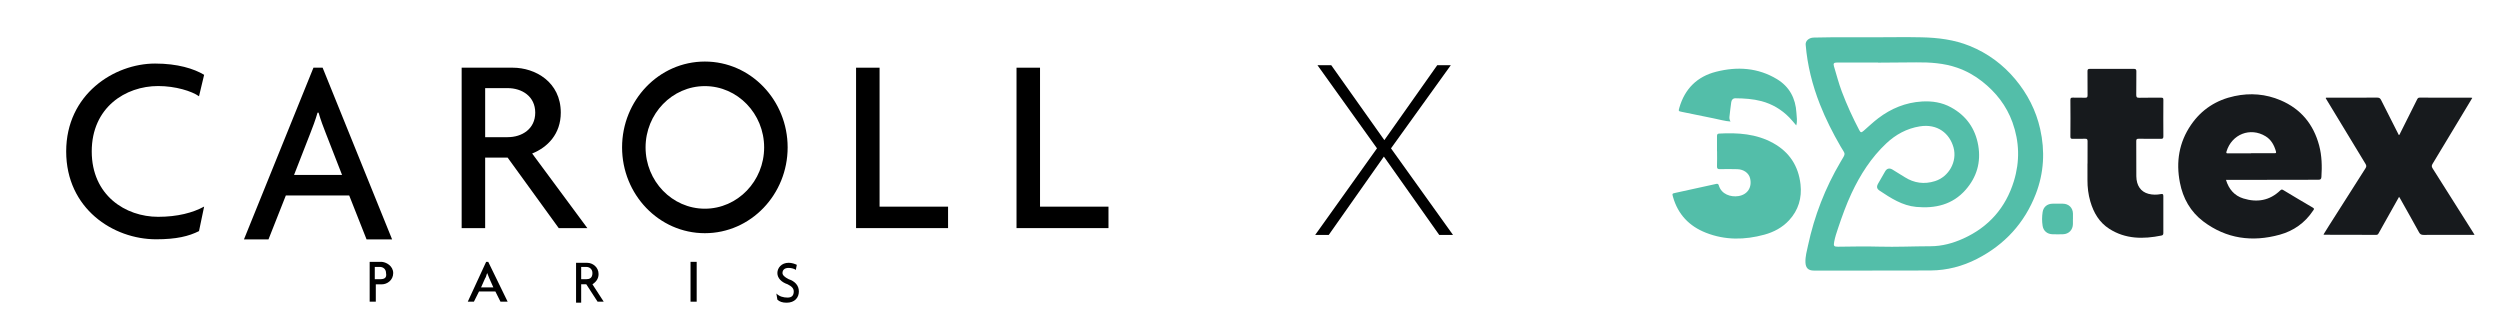
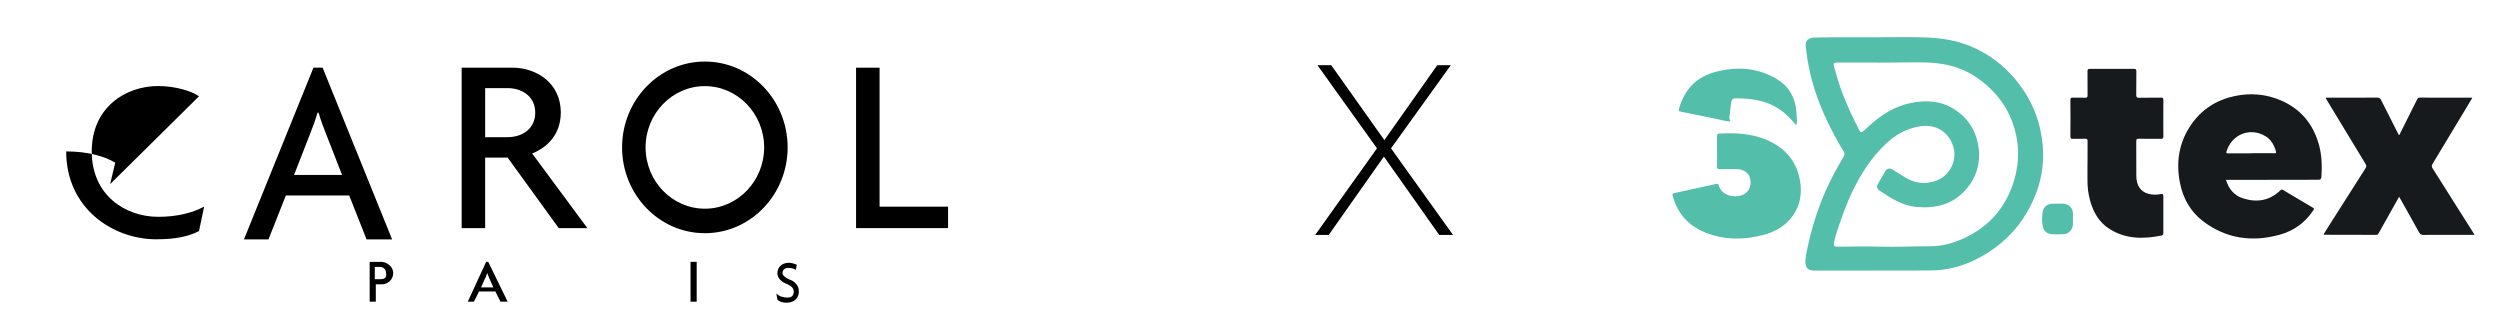
<svg xmlns="http://www.w3.org/2000/svg" id="Calque_1" data-name="Calque 1" version="1.1" viewBox="0 0 684 89">
  <defs>
    <style>
      .cls-1 {
        fill: #000;
      }

      .cls-1, .cls-2, .cls-3 {
        stroke-width: 0px;
      }

      .cls-2 {
        fill: #53bea9;
      }

      .cls-3 {
        fill: #171a1d;
      }
    </style>
  </defs>
-   <path class="cls-1" d="M54.45,26.34c-1.96-1.4-6.43-2.8-11.18-2.8-8.95,0-18.17,5.87-18.17,17.89s9.23,17.89,18.17,17.89c5.31,0,9.51-1.12,12.58-2.8l-1.4,6.71c-2.8,1.4-6.15,2.24-11.74,2.24-11.74,0-24.6-8.39-24.6-24.04s13.14-24.04,24.32-24.04c6.15,0,10.62,1.4,13.42,3.08l-1.4,5.87Z" />
+   <path class="cls-1" d="M54.45,26.34c-1.96-1.4-6.43-2.8-11.18-2.8-8.95,0-18.17,5.87-18.17,17.89s9.23,17.89,18.17,17.89c5.31,0,9.51-1.12,12.58-2.8l-1.4,6.71c-2.8,1.4-6.15,2.24-11.74,2.24-11.74,0-24.6-8.39-24.6-24.04c6.15,0,10.62,1.4,13.42,3.08l-1.4,5.87Z" />
  <polygon class="cls-1" points="234.22 62.41 234.22 18.52 240.65 18.52 240.65 56.54 259.39 56.54 259.39 62.41 234.22 62.41" />
-   <polygon class="cls-1" points="278.12 62.41 278.12 18.52 284.55 18.52 284.55 56.54 303.28 56.54 303.28 62.41 278.12 62.41" />
  <rect class="cls-1" x="188.93" y="71.64" width="1.68" height="10.9" />
  <path class="cls-1" d="M215.21,82.82c-1.12,0-1.96-.28-2.52-.84l-.28-1.68c.84.84,1.96,1.12,3.08,1.12s1.68-.56,1.68-1.68c0-.84-.56-1.4-1.68-1.96-1.68-.56-2.8-1.68-2.8-3.08s1.12-2.8,3.08-2.8c.84,0,1.68.28,2.24.56l-.28,1.4c-.28-.28-1.12-.56-1.96-.56-1.12,0-1.68.56-1.68,1.4,0,.56.56,1.12,1.68,1.68,1.68.56,2.8,1.68,2.8,3.36,0,1.68-1.12,3.08-3.36,3.08" />
  <path class="cls-1" d="M104.22,71.64h-3.08v10.9h1.68v-4.75h1.68c1.4,0,3.08-1.12,3.08-3.08s-1.96-3.08-3.36-3.08ZM103.94,76.39h-1.4v-3.36h1.4c.84,0,1.68.56,1.68,1.68.28,1.4-.56,1.68-1.68,1.68Z" />
  <path class="cls-1" d="M133.57,71.64h-.56l-5.03,10.9h1.68l1.4-2.8h4.47l1.4,2.8h1.96l-5.31-10.9ZM131.62,78.63l1.12-2.52c.28-.28.28-.84.56-1.4h0c.28.56.28.84.56,1.4l1.12,2.52h-3.36Z" />
-   <path class="cls-1" d="M162.09,77.79c.84-.56,1.68-1.4,1.68-2.8,0-1.96-1.68-3.08-3.08-3.08h-3.08v10.9h1.4v-5.03h1.4l3.08,4.75h1.68l-3.08-4.75ZM160.41,76.39h-1.4v-3.36h1.4c.84,0,1.68.56,1.68,1.68,0,1.4-.84,1.68-1.68,1.68Z" />
  <path class="cls-1" d="M192.85,16.84c-12.58,0-22.65,10.62-22.65,23.48s10.06,23.48,22.65,23.48,22.65-10.62,22.65-23.48-10.06-23.48-22.65-23.48ZM192.85,57.1c-8.95,0-16.22-7.55-16.22-16.77s7.27-16.77,16.22-16.77,16.22,7.55,16.22,16.77-7.27,16.77-16.22,16.77Z" />
  <path class="cls-1" d="M145.6,42c4.19-1.68,7.83-5.31,7.83-11.18,0-8.39-6.99-12.3-13.14-12.3h-13.98v43.89h6.43v-19.29h6.15l13.98,19.29h7.83l-15.1-20.41ZM138.89,37.53h-6.15v-13.42h6.15c3.91,0,7.55,2.24,7.55,6.71s-3.63,6.71-7.55,6.71Z" />
  <path class="cls-1" d="M88.28,18.52h-2.52l-19.01,46.97h6.71l4.75-12.02h17.33l4.75,12.02h6.99l-19.01-46.97ZM80.45,47.87l4.47-11.46c.56-1.4,1.4-3.63,1.96-5.59h.28c.56,1.96,1.4,4.19,1.96,5.59l4.47,11.46h-13.14Z" />
  <path class="cls-1" d="M376.75,40.59l-16.29-22.75h3.77l14.53,20.5,14.47-20.5h3.71l-16.36,22.75,16.96,23.68h-3.77l-15.14-21.43-15.08,21.43h-3.71l16.9-23.68Z" />
  <g>
    <path class="cls-2" d="M512.28,74.03c-5.33,0-10.66,0-16,0-1.53,0-2.25-.71-2.31-2.25-.06-1.6.38-3.12.71-4.65,1.73-8.08,4.69-15.7,8.89-22.82,1.53-2.6,1.39-1.88.02-4.24-2.15-3.71-4.09-7.54-5.66-11.53-2.07-5.26-3.44-10.69-3.9-16.33-.08-1.02.88-1.89,2.18-1.93,1.63-.05,3.26-.08,4.89-.08,3.86-.01,7.71,0,11.57,0,4.37,0,8.75-.09,13.11.01,4.48.1,8.91.64,13.12,2.35,4.94,2,9.09,5.07,12.5,9.15,3.33,3.99,5.65,8.51,6.79,13.58,1.36,6.04,1.04,12-1.2,17.8-3.09,7.97-8.52,13.87-16.12,17.76-3.94,2.01-8.15,3.11-12.59,3.15-5.33.05-10.66.01-16,.01,0,.01,0,.03,0,.04ZM513.83,17.11c-4.7,0-7.96,0-11.23,0-.84,0-1.07.24-.83,1.03.7,2.32,1.3,4.66,2.16,6.94,1.36,3.6,2.96,7.09,4.75,10.5.38.72.56.77,1.21.21,1.33-1.15,2.6-2.38,3.99-3.43,3.53-2.68,7.48-4.32,11.96-4.59,2.81-.17,5.49.25,7.94,1.59,4.15,2.26,6.66,5.76,7.47,10.44.79,4.6-.42,8.68-3.46,12.14-3.58,4.07-8.3,5.15-13.51,4.67-3.83-.36-6.93-2.4-10.01-4.44-.8-.53-.89-1.09-.42-1.93.63-1.13,1.27-2.25,1.93-3.36.47-.8,1.17-.98,1.98-.5,1.13.67,2.25,1.37,3.36,2.08,2.6,1.65,5.38,2.02,8.31,1.09,3.79-1.2,6.11-5.36,5.06-9.18-1.05-3.83-4.36-6.6-9.27-5.79-3.54.58-6.55,2.23-9.12,4.64-4.12,3.87-7.12,8.55-9.51,13.64-1.45,3.09-2.59,6.29-3.68,9.52-.42,1.24-.84,2.49-1.08,3.79-.21,1.13-.06,1.34,1.05,1.33,3.75-.04,7.5-.13,11.25-.02,4.68.13,9.37-.1,14.05-.11,3.16,0,6.17-.83,8.99-2.11,6.94-3.14,11.59-8.41,13.83-15.7,1.66-5.4,1.53-10.78-.39-16.1-1.64-4.54-4.51-8.2-8.28-11.17-2.07-1.63-4.33-2.89-6.82-3.76-3.65-1.27-7.44-1.5-11.24-1.47-3.96.03-7.92.07-10.43.08Z" />
    <path class="cls-3" d="M609.03,49.22c.77,2.53,2.29,4.32,4.75,5.08,3.75,1.16,7.2.6,10.11-2.21.28-.27.47-.29.79-.1,2.7,1.62,5.39,3.24,8.11,4.82.54.31.25.55.06.83-2.21,3.33-5.31,5.52-9.1,6.57-7.51,2.08-14.61,1.14-20.93-3.63-3.51-2.66-5.57-6.32-6.4-10.63-1.1-5.66-.25-10.99,3.05-15.8,2.89-4.21,6.92-6.8,11.91-7.86,4.31-.92,8.54-.58,12.6,1.15,5.56,2.37,8.99,6.57,10.54,12.36.75,2.83.81,5.71.62,8.61-.04.57-.22.77-.83.77-8.12,0-16.25.02-24.37.04-.28,0-.56,0-.91,0ZM615.9,41.95v-.04c2.1,0,4.19,0,6.29,0,.31,0,.67.07.52-.45-.49-1.71-1.28-3.23-2.85-4.18-4.18-2.55-9.23-.57-10.68,4.14-.16.51,0,.54.43.54,2.1-.01,4.19,0,6.29,0Z" />
    <path class="cls-3" d="M677.07,64.26c-.33,0-.55,0-.78,0-4.4,0-8.8-.01-13.2.01-.61,0-.95-.16-1.25-.72-1.67-3.05-3.39-6.08-5.09-9.11-.1-.18-.21-.35-.36-.59-1.45,2.58-2.87,5.1-4.28,7.62-.44.79-.89,1.57-1.32,2.36-.14.26-.29.43-.65.43-4.76-.02-9.52-.02-14.29-.03-.02,0-.04-.03-.13-.09.49-.79.98-1.59,1.48-2.38,3.33-5.25,6.66-10.5,10.01-15.73.3-.47.25-.77-.02-1.22-3.56-5.83-7.09-11.68-10.63-17.53-.09-.15-.17-.31-.26-.47.24-.15.47-.08.69-.08,4.48,0,8.96,0,13.43-.02.55,0,.81.18,1.05.66,1.6,3.2,3.23,6.39,4.85,9.58.27-.08.3-.34.39-.53,1.53-3.06,3.07-6.11,4.59-9.17.16-.31.29-.54.72-.54,4.71.02,9.42.02,14.13.02.07,0,.14.03.27.06-1.19,1.97-2.35,3.91-3.52,5.85-2.45,4.07-4.89,8.14-7.35,12.19-.28.45-.28.77.01,1.23,3.71,5.83,7.39,11.68,11.08,17.53.12.19.23.38.4.67Z" />
    <path class="cls-3" d="M571.15,44.76c0-2.04-.02-4.08.01-6.12,0-.55-.15-.7-.7-.68-1.11.04-2.23,0-3.34.02-.48.01-.67-.08-.66-.63.03-3.33.03-6.67,0-10,0-.51.14-.65.65-.64,1.11.04,2.23-.03,3.34.03.61.03.72-.18.71-.74-.03-2.17,0-4.34-.02-6.51,0-.49.11-.65.64-.65,4.01.02,8.02.02,12.03,0,.54,0,.71.14.7.68-.03,2.12.01,4.24-.03,6.36-.01.64.1.89.83.87,1.99-.06,3.99,0,5.98-.03.47,0,.62.1.61.6-.02,3.33-.03,6.67,0,10,0,.57-.19.67-.71.66-2.02-.03-4.04,0-6.06-.02-.52,0-.65.14-.65.65.02,3.2-.01,6.41.02,9.61.03,2.56,1.22,4.26,3.33,4.81,1.12.29,2.25.29,3.39.07.48-.09.68-.01.67.55-.02,3.36-.01,6.72,0,10.08,0,.38-.08.63-.51.71-4.97,1.01-9.83,1.01-14.28-1.84-2.74-1.75-4.28-4.39-5.18-7.46-.56-1.92-.8-3.88-.79-5.88,0-1.5,0-3,0-4.5Z" />
    <path class="cls-2" d="M469.77,41.39c0-1.37,0-2.74,0-4.11,0-.42.07-.71.56-.73,5.15-.28,10.2.04,14.83,2.61,4.42,2.45,6.89,6.25,7.46,11.26.42,3.74-.57,7.08-3.13,9.85-1.83,1.98-4.16,3.22-6.74,3.93-5.4,1.48-10.78,1.55-16.04-.53-4.54-1.79-7.62-5.01-8.97-9.77-.26-.93-.27-.93.69-1.14,3.68-.81,7.35-1.62,11.03-2.42.34-.07.65-.13.79.35.72,2.52,3.35,3.29,5.39,2.96,2.5-.4,3.78-2.41,3.18-4.88-.34-1.4-1.71-2.42-3.45-2.48-1.6-.05-3.21-.04-4.81-.01-.6.01-.81-.15-.79-.78.05-1.37.02-2.74.02-4.11h0Z" />
    <path class="cls-2" d="M473.5,33.25c-1.58-.1-3.08-.56-4.62-.86-2.91-.57-5.81-1.19-8.71-1.78-.96-.2-.97-.19-.7-1.14,1.49-5.17,4.86-8.52,10.05-9.84,5.78-1.47,11.45-1.13,16.67,2.03,3.4,2.06,5.09,5.25,5.31,9.19.06,1.12.31,2.25-.05,3.46-.66-.76-1.24-1.51-1.91-2.18-2.13-2.17-4.67-3.67-7.59-4.45-2.32-.61-4.73-.77-7.14-.79-.69,0-1.05.45-1.14,1.06-.2,1.32-.33,2.66-.49,3.99-.06.48.06.92.3,1.33h0Z" />
    <path class="cls-2" d="M567.15,59.92c0,.46,0,.93,0,1.39-.03,1.59-1.12,2.73-2.72,2.78-.96.03-1.91.03-2.87,0-1.41-.03-2.48-.89-2.7-2.29-.2-1.25-.19-2.52,0-3.77.22-1.45,1.3-2.29,2.75-2.3.93,0,1.86,0,2.79,0,1.61.02,2.73,1.12,2.76,2.72.01.49,0,.98,0,1.47h0Z" />
    <path class="cls-2" d="M473.49,33.25s.04.01.05.02c0,0,0,.02,0,.04-.02-.02-.03-.05-.05-.07,0,0,0,0,0,0Z" />
  </g>
</svg>